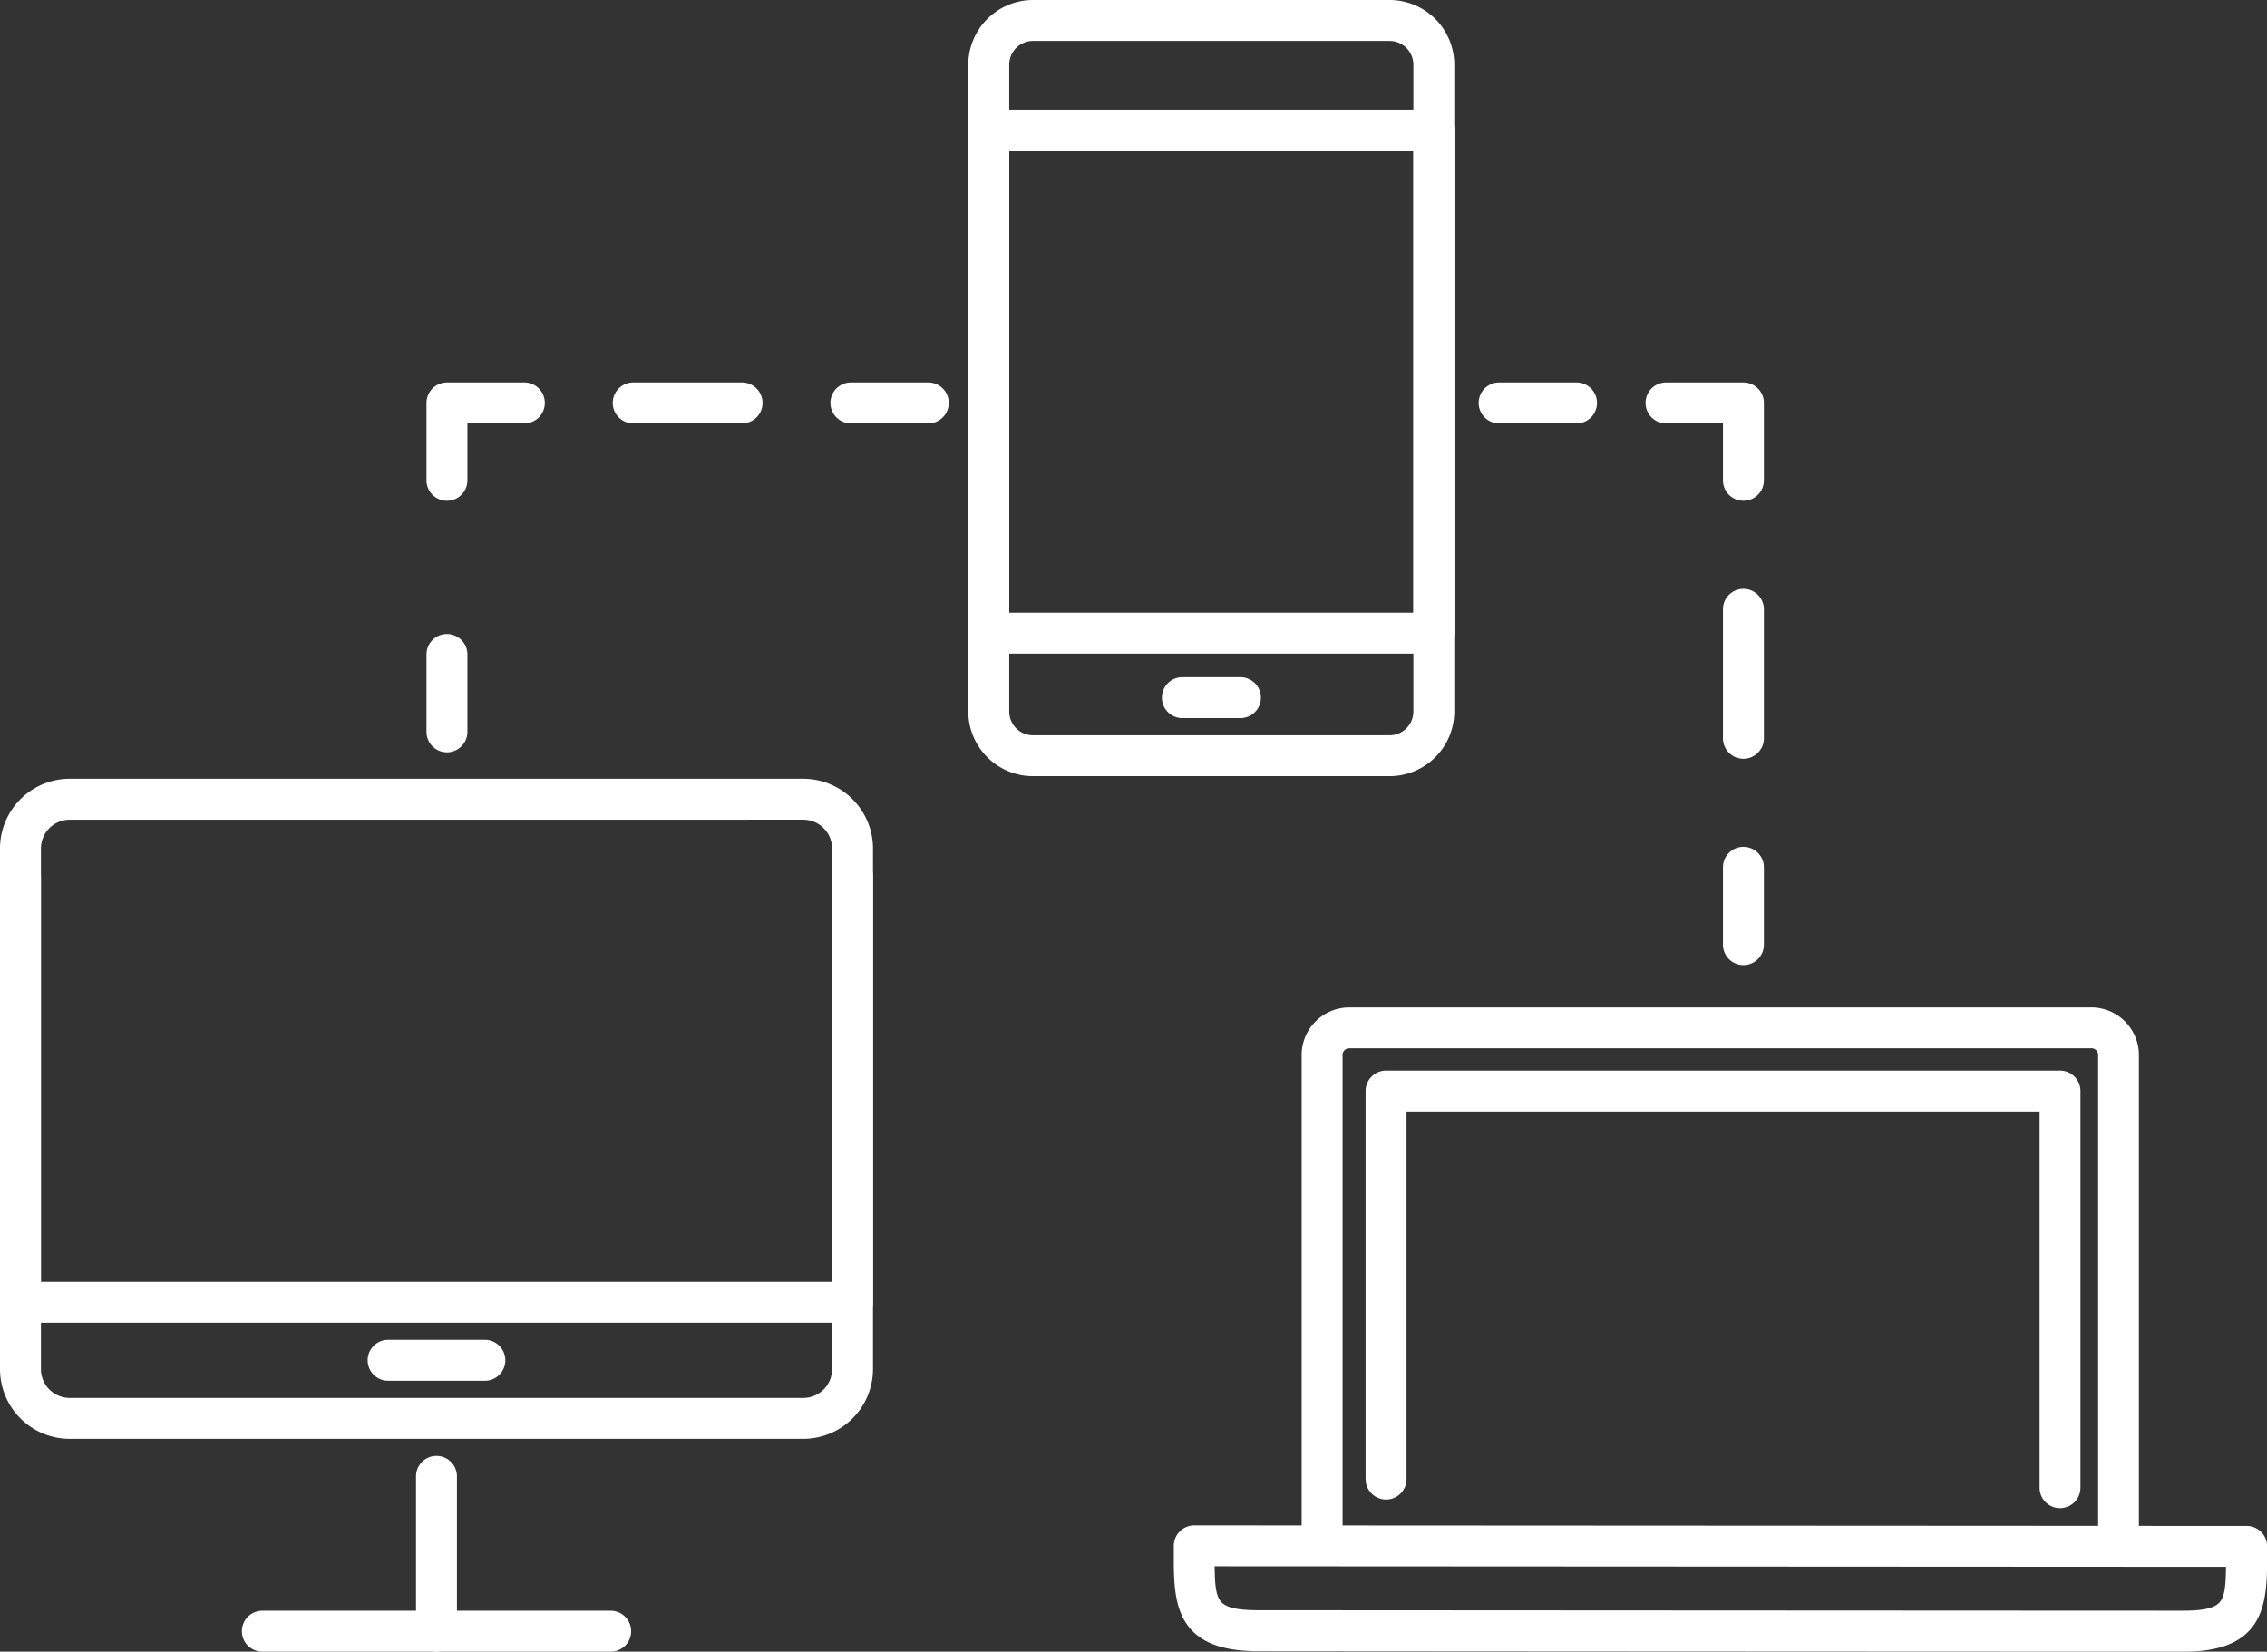
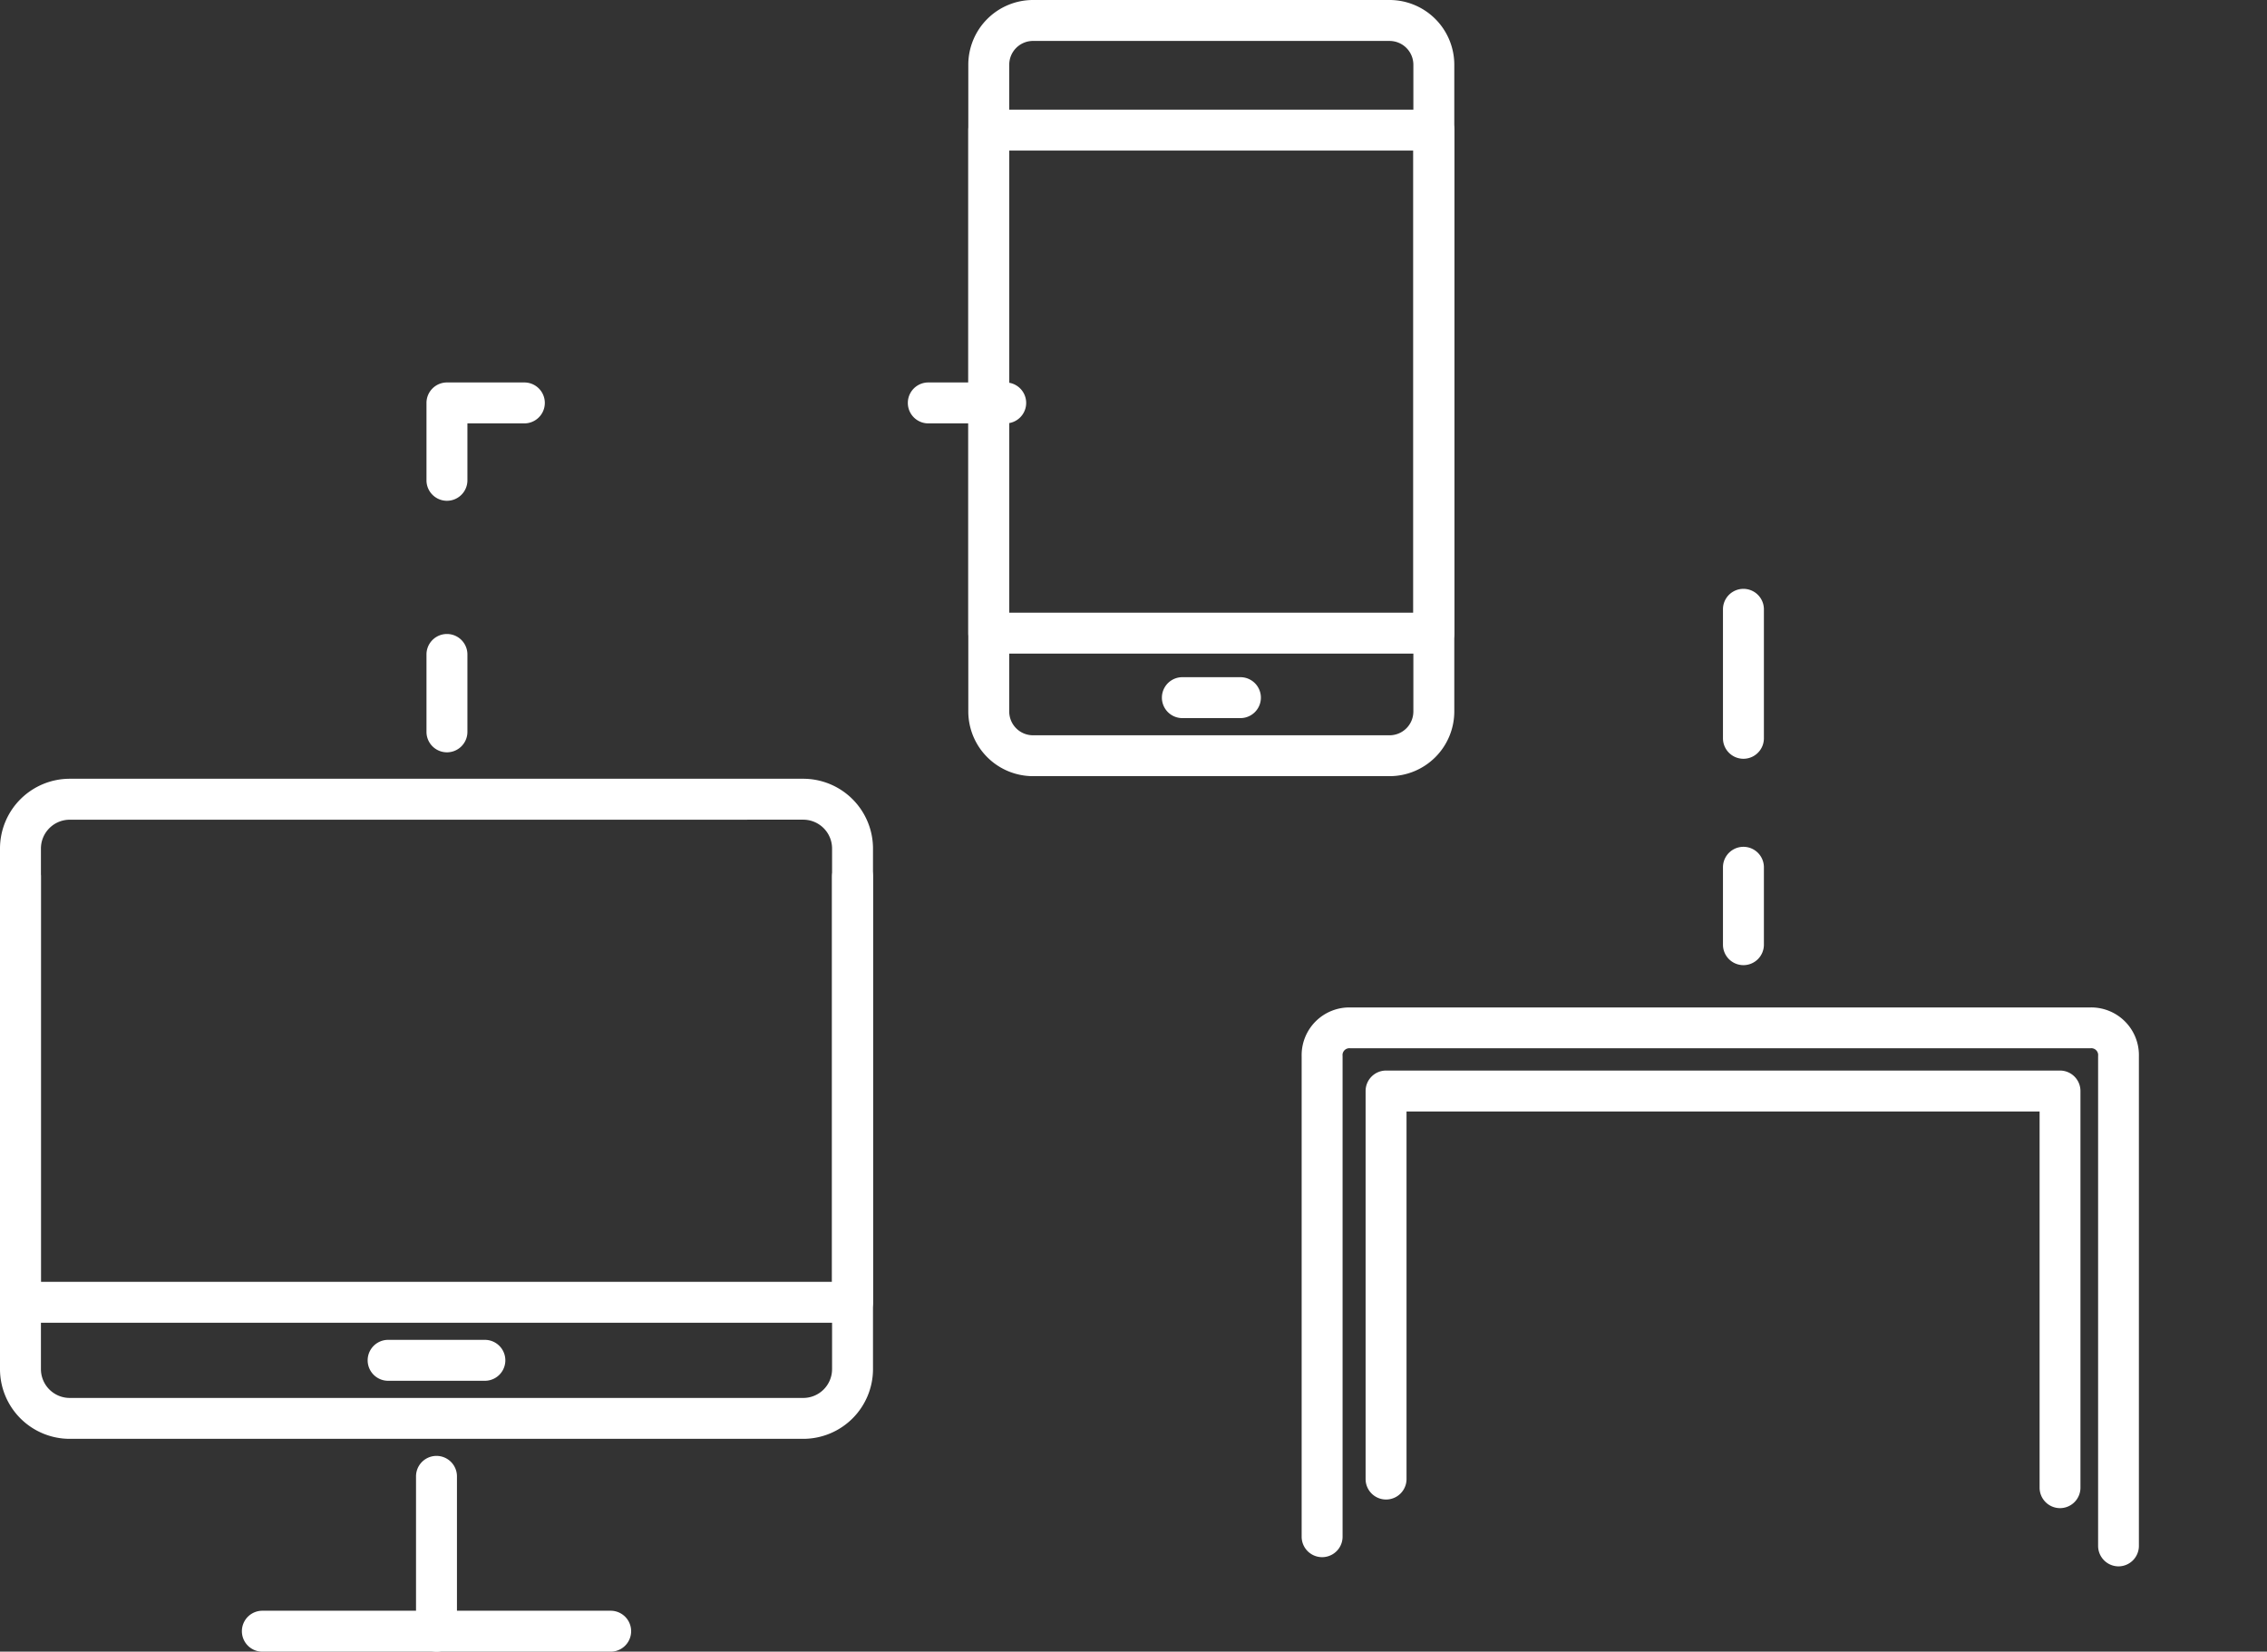
<svg xmlns="http://www.w3.org/2000/svg" width="95.154" height="69.334" viewBox="0 0 95.154 69.334">
  <rect x="0" y="0" width="95.154" height="69.334" fill="#333333" stroke="none" />
  <g id="Group_9863" data-name="Group 9863" transform="translate(0.25 0.25)">
    <g id="Group_9856" data-name="Group 9856" transform="translate(0 32.691)">
      <g id="Group_9855" data-name="Group 9855">
        <path id="Path_19639" data-name="Path 19639" d="M410.676,317.941H379.887a2.679,2.679,0,0,1-2.677-2.677V293.409a2.68,2.68,0,0,1,2.677-2.677h30.789a2.681,2.681,0,0,1,2.677,2.677v21.855A2.68,2.68,0,0,1,410.676,317.941Zm-30.789-25.99a1.461,1.461,0,0,0-1.459,1.459v21.855a1.46,1.46,0,0,0,1.459,1.459h30.789a1.46,1.46,0,0,0,1.459-1.459V293.409a1.461,1.461,0,0,0-1.459-1.459Z" transform="translate(-377.21 -290.732)" fill="#fff" stroke="#fff" stroke-width="0.5" />
        <path id="Path_19640" data-name="Path 19640" d="M412.744,313.819H377.819a.609.609,0,0,1-.609-.609V295.341a.609.609,0,0,1,1.218,0V312.6h33.706V295.341a.609.609,0,0,1,1.218,0V313.21A.609.609,0,0,1,412.744,313.819Z" transform="translate(-377.21 -291.483)" fill="#fff" stroke="#fff" stroke-width="0.5" />
        <path id="Path_19641" data-name="Path 19641" d="M400.88,320.95h-4.061a.609.609,0,1,1,0-1.218h4.061a.609.609,0,1,1,0,1.218Z" transform="translate(-380.778 -296.178)" fill="#fff" stroke="#fff" stroke-width="0.5" />
      </g>
      <path id="Path_19642" data-name="Path 19642" d="M399.319,333.448a.609.609,0,0,1-.609-.609v-6.5a.609.609,0,1,1,1.218,0v6.5A.609.609,0,0,1,399.319,333.448Z" transform="translate(-381.248 -297.305)" fill="#fff" stroke="#fff" stroke-width="0.5" />
      <path id="Path_19643" data-name="Path 19643" d="M404.939,334.95h-14.62a.609.609,0,1,1,0-1.218h14.62a.609.609,0,0,1,0,1.218Z" transform="translate(-379.557 -298.807)" fill="#fff" stroke="#fff" stroke-width="0.5" />
    </g>
    <g id="Group_9857" data-name="Group 9857" transform="translate(40.643 0)">
      <path id="Path_19644" data-name="Path 19644" d="M444.683,282.564H429.716a2.469,2.469,0,0,1-2.466-2.467V252.949a2.469,2.469,0,0,1,2.466-2.467h14.967a2.469,2.469,0,0,1,2.466,2.467V280.1A2.469,2.469,0,0,1,444.683,282.564ZM429.716,251.7a1.25,1.25,0,0,0-1.248,1.248V280.1a1.249,1.249,0,0,0,1.248,1.248h14.967a1.25,1.25,0,0,0,1.248-1.248V252.949a1.25,1.25,0,0,0-1.248-1.248Z" transform="translate(-427.25 -250.482)" fill="#fff" stroke="#fff" stroke-width="0.5" />
      <path id="Path_19645" data-name="Path 19645" d="M446.54,278.484H427.859a.609.609,0,0,1-.609-.609V256.757a.609.609,0,0,1,.609-.609H446.54a.609.609,0,0,1,.609.609v21.117A.609.609,0,0,1,446.54,278.484Zm-18.072-1.218h17.462v-19.9H428.468Z" transform="translate(-427.25 -251.546)" fill="#fff" stroke="#fff" stroke-width="0.5" />
      <path id="Path_19646" data-name="Path 19646" d="M440.3,286.7h-2.437a.609.609,0,0,1,0-1.218H440.3a.609.609,0,1,1,0,1.218Z" transform="translate(-429.128 -257.055)" fill="#fff" stroke="#fff" stroke-width="0.5" />
    </g>
    <g id="Group_9860" data-name="Group 9860" transform="translate(49.263 42.286)">
      <g id="Group_9859" data-name="Group 9859" transform="translate(0 21.747)">
        <g id="Group_9858" data-name="Group 9858">
-           <path id="Path_19647" data-name="Path 19647" d="M479.122,334.122c-5.879,0-37.618-.017-38.053-.021-2.932-.025-3.185-1.555-3.2-3.4,0-.119,0-.387,0-.772a.61.61,0,0,1,.609-.609h0l44.173.024a.609.609,0,0,1,.609.611l0,.7c-.015,1.917-.268,3.445-3.2,3.469Zm-40.04-3.583c0,.063,0,.113,0,.149.016,1.654.111,2.177,2,2.194.475,0,38.343.022,38.957.02,1.887-.015,1.981-.538,1.995-2.188v-.152Z" transform="translate(-437.863 -329.321)" fill="#fff" stroke="#fff" stroke-width="0.5" />
-         </g>
+           </g>
      </g>
      <path id="Path_19648" data-name="Path 19648" d="M478.516,325.513a.609.609,0,0,1-.609-.609V304.351a.538.538,0,0,0-.592-.586H446.28a.537.537,0,0,0-.585.586v20.167a.609.609,0,0,1-1.218,0V304.351a1.754,1.754,0,0,1,1.8-1.8h31.042a1.753,1.753,0,0,1,1.8,1.8V324.9A.609.609,0,0,1,478.516,325.513Z" transform="translate(-439.105 -302.546)" fill="#fff" stroke="#fff" stroke-width="0.5" />
      <path id="Path_19649" data-name="Path 19649" d="M476.681,323.683a.609.609,0,0,1-.609-.609V307.032H449v15.68a.609.609,0,1,1-1.218,0V306.423a.609.609,0,0,1,.609-.609h28.287a.609.609,0,0,1,.609.609v16.651A.609.609,0,0,1,476.681,323.683Z" transform="translate(-439.726 -303.16)" fill="#fff" stroke="#fff" stroke-width="0.5" />
    </g>
    <g id="Group_9861" data-name="Group 9861" transform="translate(62.065 16.055)">
-       <path id="Path_19650" data-name="Path 19650" d="M457.483,271.468h-3.249a.609.609,0,1,1,0-1.218h3.249a.609.609,0,0,1,0,1.218Z" transform="translate(-453.625 -270.25)" fill="#fff" stroke="#fff" stroke-width="0.5" />
-       <path id="Path_19651" data-name="Path 19651" d="M466.108,274.717a.609.609,0,0,1-.609-.609v-2.64h-2.64a.609.609,0,1,1,0-1.218h3.249a.609.609,0,0,1,.609.609v3.249A.609.609,0,0,1,466.108,274.717Z" transform="translate(-455.245 -270.25)" fill="#fff" stroke="#fff" stroke-width="0.5" />
      <path id="Path_19652" data-name="Path 19652" d="M466.859,287.55a.609.609,0,0,1-.609-.609v-5.415a.609.609,0,0,1,1.218,0v5.415A.609.609,0,0,1,466.859,287.55Z" transform="translate(-455.996 -272.253)" fill="#fff" stroke="#fff" stroke-width="0.5" />
      <path id="Path_19653" data-name="Path 19653" d="M466.859,298.717a.609.609,0,0,1-.609-.609v-3.249a.609.609,0,0,1,1.218,0v3.249A.609.609,0,0,1,466.859,298.717Z" transform="translate(-455.996 -274.757)" fill="#fff" stroke="#fff" stroke-width="0.5" />
    </g>
    <g id="Group_9862" data-name="Group 9862" transform="translate(17.901 16.055)">
      <path id="Path_19654" data-name="Path 19654" d="M399.859,287.717a.609.609,0,0,1-.609-.609v-3.249a.609.609,0,0,1,1.218,0v3.249A.609.609,0,0,1,399.859,287.717Z" transform="translate(-399.25 -272.691)" fill="#fff" stroke="#fff" stroke-width="0.5" />
      <path id="Path_19655" data-name="Path 19655" d="M399.859,274.717a.609.609,0,0,1-.609-.609v-3.249a.609.609,0,0,1,.609-.609h3.249a.609.609,0,0,1,0,1.218h-2.64v2.64A.609.609,0,0,1,399.859,274.717Z" transform="translate(-399.25 -270.25)" fill="#fff" stroke="#fff" stroke-width="0.5" />
-       <path id="Path_19656" data-name="Path 19656" d="M414.053,271.468h-4.569a.609.609,0,1,1,0-1.218h4.569a.609.609,0,1,1,0,1.218Z" transform="translate(-401.057 -270.25)" fill="#fff" stroke="#fff" stroke-width="0.5" />
-       <path id="Path_19657" data-name="Path 19657" d="M423.983,271.468h-3.249a.609.609,0,1,1,0-1.218h3.249a.609.609,0,1,1,0,1.218Z" transform="translate(-403.17 -270.25)" fill="#fff" stroke="#fff" stroke-width="0.5" />
+       <path id="Path_19657" data-name="Path 19657" d="M423.983,271.468a.609.609,0,1,1,0-1.218h3.249a.609.609,0,1,1,0,1.218Z" transform="translate(-403.17 -270.25)" fill="#fff" stroke="#fff" stroke-width="0.5" />
    </g>
  </g>
</svg>